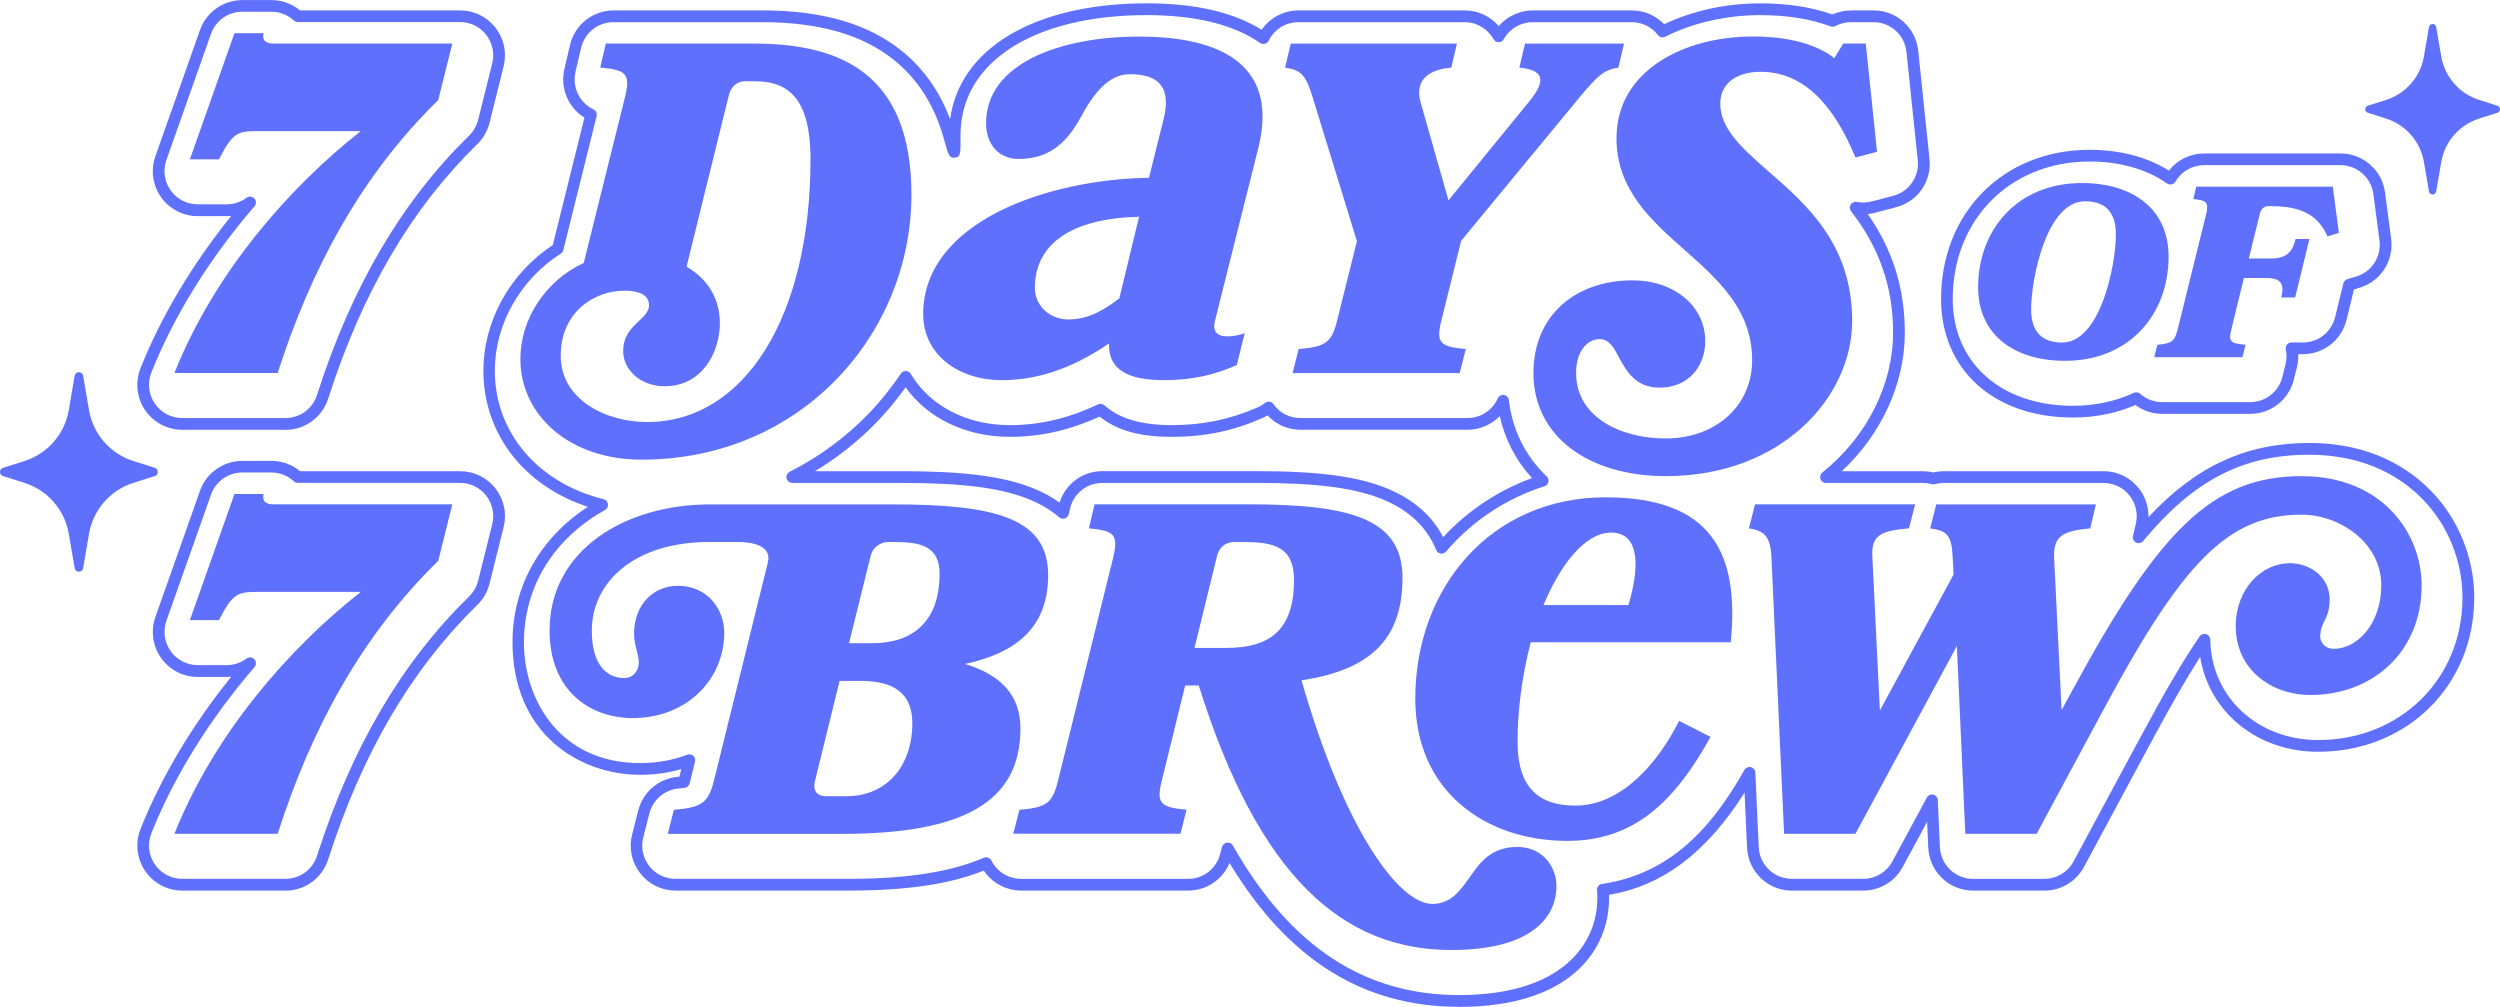
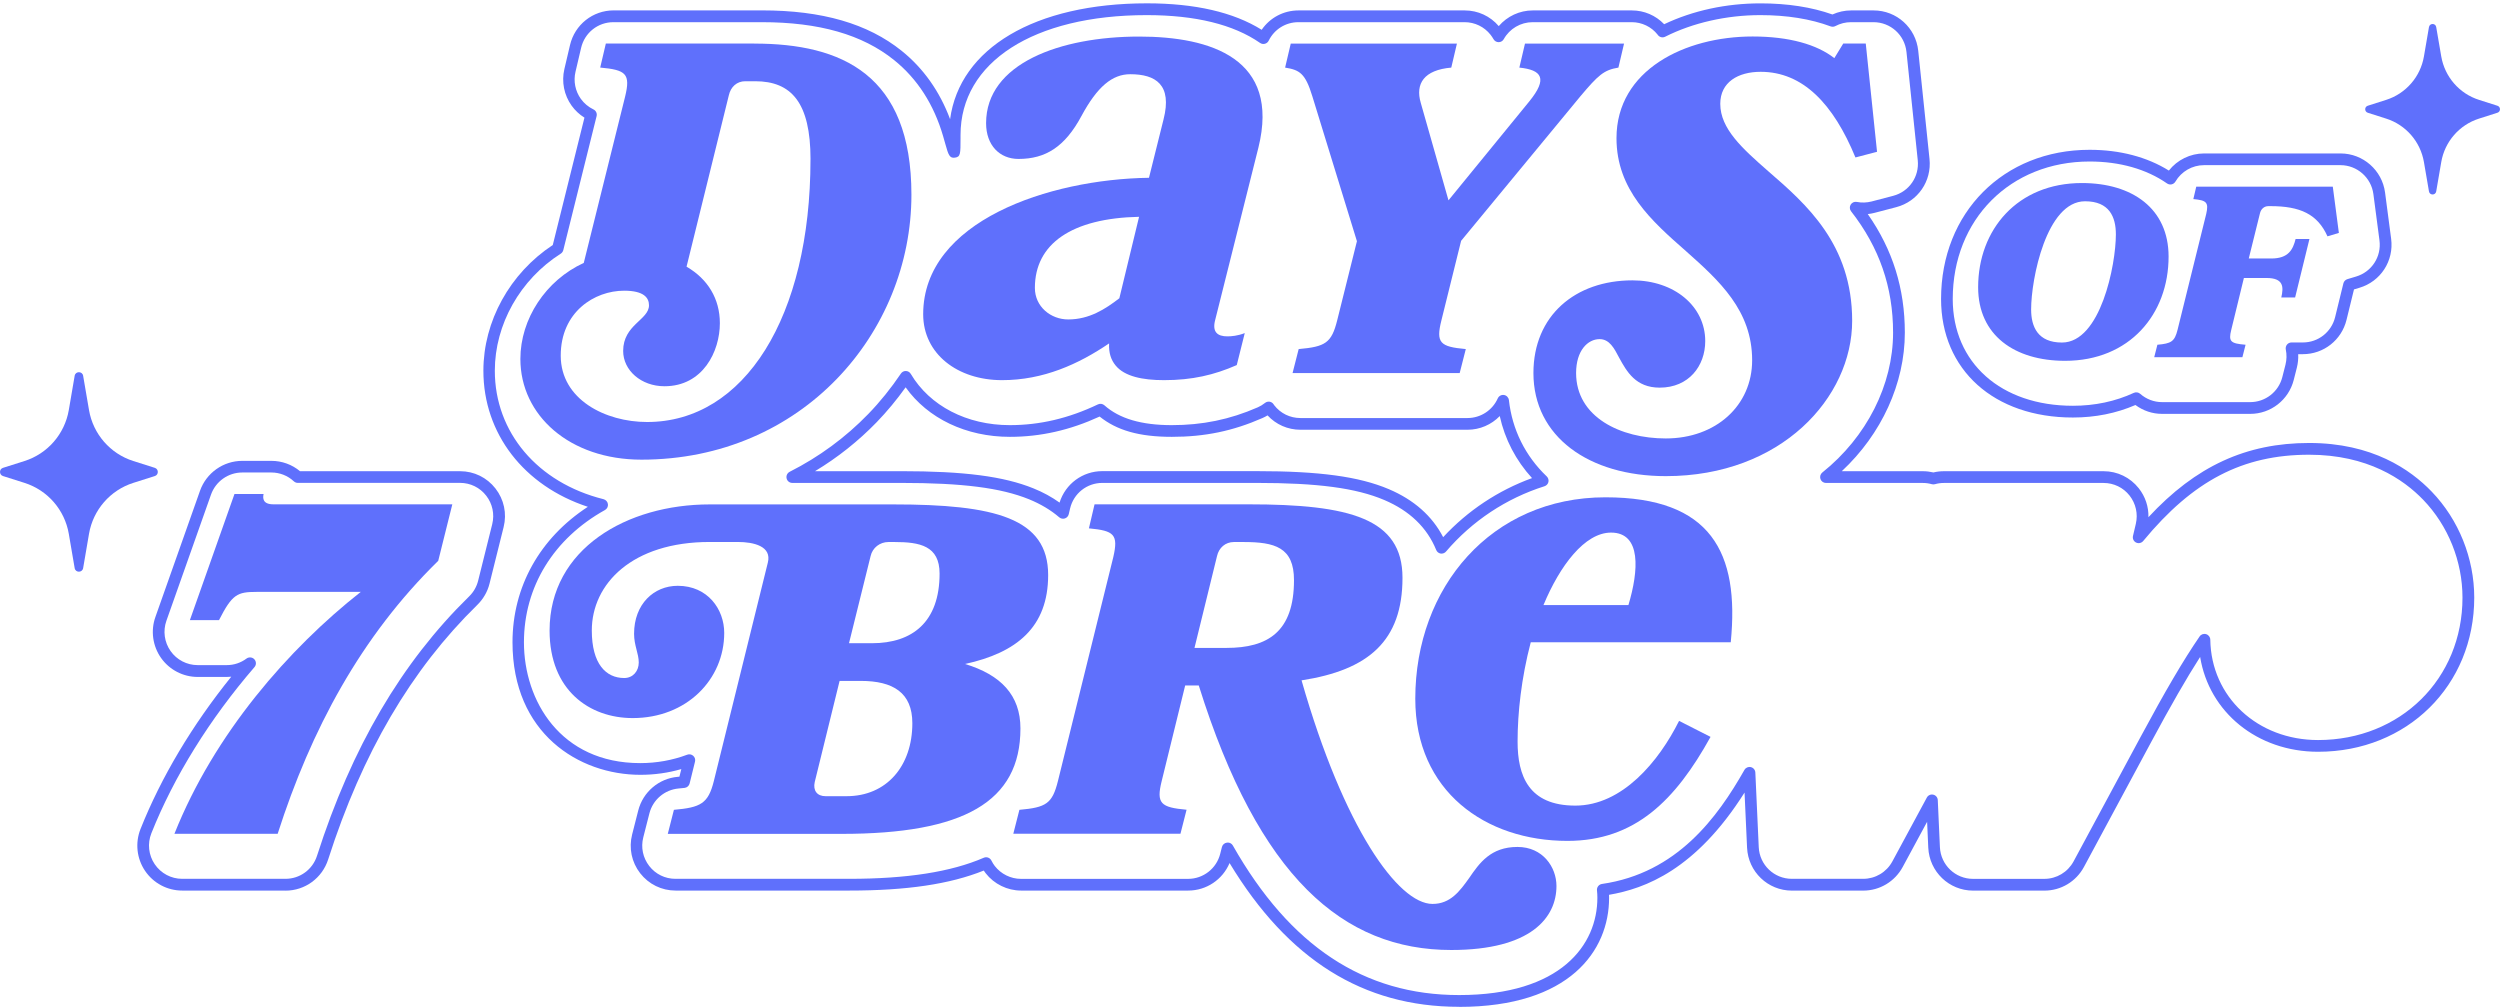
<svg xmlns="http://www.w3.org/2000/svg" width="514" height="207" viewBox="0 0 514 207" fill="none">
  <g clip-path="url(#clip0_29_67)">
-     <path d="M35.858 76.7C44.064 56.09 59.407 38.572 74.174 26.957H52.747C48.792 26.957 47.731 27.443 45.026 32.761H39.04L48.208 6.826H54.194C54.005 7.7 54.005 8.953 56.225 8.953H92.996L90.101 20.568C74.174 36.149 63.946 55.307 57.088 76.691H35.858V76.7Z" fill="#5F70FC" />
    <path d="M155.058 8.961C173.107 8.961 187.389 15.35 187.389 40.023C187.389 68.472 164.901 94.506 131.888 94.506C117.12 94.506 106.99 85.413 106.99 73.798C106.99 65.571 112.203 57.64 120.023 54.054L128.516 19.892C129.676 15.152 128.706 14.377 123.402 13.891L124.561 8.953H155.058V8.961ZM166.644 32.769C166.644 21.063 162.689 16.702 155.256 16.702H153.225C151.49 16.702 150.232 17.864 149.845 19.604L141.154 54.829C145.496 57.343 148.004 61.407 148.004 66.444C148.004 72.248 144.525 79.412 136.616 79.412C131.789 79.412 128.122 76.123 128.122 72.157C128.122 66.741 133.433 65.768 133.433 62.768C133.433 61.218 132.373 59.767 128.319 59.767C122.235 59.767 115.287 64.12 115.287 73.122C115.287 82.124 124.455 86.765 133.047 86.765C153.027 86.765 166.636 65.183 166.636 32.769H166.644Z" fill="#5F70FC" />
    <path d="M228.024 70.608C221.75 74.87 214.515 78.159 206.021 78.159C196.853 78.159 189.806 72.743 189.806 64.614C189.806 45.456 215.674 36.841 236.23 36.553L239.223 24.55C241.057 17.386 237.579 15.259 232.374 15.259C228.707 15.259 225.615 17.773 222.334 23.874C218.955 30.164 215 32.678 209.4 32.678C205.536 32.678 202.74 29.875 202.74 25.325C202.74 13.033 217.993 7.518 234.207 7.518C248.975 7.518 263.257 12.069 258.727 30.353L249.846 65.769C249.172 68.283 250.332 69.157 252.354 69.157C253.127 69.157 254.476 69.058 255.923 68.481L254.278 75.059C249.649 77.095 245.11 78.159 239.322 78.159C234.882 78.159 231.214 77.384 229.381 75.158C228.419 73.996 227.934 72.545 228.032 70.608H228.024ZM234.199 44.574C220.394 44.862 212.772 50.089 212.772 59.19C212.772 63.065 216.052 65.678 219.621 65.678C223.962 65.678 227.243 63.551 230.137 61.325L234.191 44.582L234.199 44.574Z" fill="#5F70FC" />
    <path d="M278.987 49.602L269.819 19.801C268.372 15.061 267.212 14.385 264.219 13.899L265.379 8.961H299.543L298.383 13.899C292.784 14.385 290.95 17.188 292.11 21.153L297.808 41.186L314.409 20.865C318.273 16.125 317.015 14.377 312.378 13.899L313.537 8.961H333.904L332.745 13.899C329.752 14.385 328.593 15.449 324.925 19.801L300.406 49.512L296.353 65.867C295.193 70.509 296.065 71.284 301.368 71.77L300.11 76.708H265.749L267.007 71.77C272.507 71.284 273.765 70.509 274.925 65.867L278.979 49.611L278.987 49.602Z" fill="#5F70FC" />
    <path d="M342.488 97.894C326.66 97.894 315.272 89.766 315.272 76.7C315.272 64.895 323.865 57.64 335.639 57.64C344.232 57.64 350.596 62.966 350.596 70.121C350.596 75.249 347.216 79.7 341.23 79.7C336.305 79.7 334.472 76.411 332.926 73.6C331.865 71.564 330.895 69.725 328.872 69.725C326.463 69.725 324.046 72.05 324.046 76.691C324.046 85.784 333.214 90.145 342.48 90.145C352.808 90.145 360.241 83.369 360.241 74.078C360.241 63.823 353.482 57.723 346.633 51.63C339.586 45.44 332.35 39.051 332.35 28.408C332.35 14.377 346.443 7.502 360.339 7.502C367.871 7.502 373.561 9.151 377.138 11.953L378.971 8.953H383.601L385.919 31.211L381.479 32.373C376.94 21.343 370.667 14.765 361.984 14.765C357.355 14.765 353.687 16.891 353.687 21.343C353.687 26.471 358.226 30.535 363.53 35.184C371.349 41.961 380.805 50.18 380.805 65.958C380.805 81.737 366.227 97.894 342.488 97.894Z" fill="#5F70FC" />
    <path d="M35.858 171.437C44.064 150.827 59.407 133.309 74.174 121.694H52.747C48.792 121.694 47.731 122.18 45.026 127.498H39.04L48.208 101.563H54.194C54.005 102.437 54.005 103.69 56.225 103.69H92.996L90.101 115.305C74.174 130.886 63.946 150.044 57.088 171.428H35.858V171.437Z" fill="#5F70FC" />
    <path d="M137.298 171.437L138.556 166.499C144.057 166.012 145.603 165.237 146.762 160.596L157.862 115.692C158.734 112.304 154.968 111.43 151.687 111.43H145.899C129.972 111.43 121.675 120.045 121.675 129.624C121.675 136.491 124.57 139.401 128.336 139.401C130.169 139.401 131.329 137.95 131.329 136.211C131.329 134.373 130.366 132.724 130.366 130.309C130.366 124.208 134.42 120.441 139.345 120.441C145.52 120.441 148.9 125.28 148.9 130.119C148.9 139.698 141.179 147.637 130.079 147.637C121.198 147.637 112.993 141.924 112.993 129.641C112.993 112.807 128.919 103.706 145.907 103.706H183.648C204.59 103.706 215.501 106.509 215.501 118.223C215.501 128.965 209.03 134.191 198.415 136.516C205.75 138.742 209.803 142.905 209.803 149.772C209.803 164.866 198.127 171.445 173.033 171.445H137.323L137.298 171.437ZM172.622 139.987L167.507 160.794C167.121 162.533 167.992 163.696 169.727 163.696H174.069C182.275 163.696 187.578 157.505 187.578 148.7C187.578 142.41 183.623 139.995 176.963 139.995H172.622V139.987ZM182.661 111.439C180.926 111.439 179.38 112.601 178.994 114.34L174.554 132.246H179.282C187.578 132.246 193.178 127.893 193.178 117.926C193.178 112.214 189.124 111.439 183.911 111.439H182.653H182.661Z" fill="#5F70FC" />
    <path d="M208.331 171.437L209.59 166.499C215.09 166.012 216.348 165.237 217.508 160.596L228.896 114.53C229.956 109.889 229.093 109.114 223.88 108.628L225.039 103.69H256.696C277.54 103.69 288.352 106.591 288.352 118.784C288.352 131.751 281.404 137.753 267.599 139.88C276.282 170.266 287.481 185.847 294.527 185.847C298.194 185.847 300.127 183.233 302.059 180.521C304.18 177.421 306.499 174.132 312 174.132C317.213 174.132 320.008 178.295 320.008 182.162C320.008 188.641 314.795 195.319 298.392 195.319C276.191 195.319 258.817 180.414 246.467 140.935H243.671L238.845 160.58C237.686 165.221 238.656 165.996 243.959 166.482L242.701 171.42H208.34L208.331 171.437ZM253.695 111.439C251.96 111.439 250.603 112.601 250.216 114.34L245.587 133.21H252.149C260.643 133.21 266.045 129.921 266.045 119.278C266.045 112.502 262.09 111.439 255.619 111.439H253.686H253.695Z" fill="#5F70FC" />
    <path d="M314.721 132.056C312.789 139.41 312.016 146.573 312.016 152.476C312.016 159.442 314.236 165.633 323.889 165.633C333.543 165.633 341.066 156.54 345.218 148.214L351.689 151.503C344.454 164.57 336.149 172.887 322.253 172.887C305.455 172.887 290.983 162.723 290.983 143.663C290.983 120.729 306.622 102.247 330.073 102.247C351.788 102.247 357.675 113.566 355.842 132.048H314.721V132.056ZM334.801 124.406C336.922 117.341 337.506 109.501 331.232 109.501C325.83 109.501 320.716 116.278 317.336 124.406H334.809H334.801Z" fill="#5F70FC" />
-     <path d="M497.884 120.441C497.884 133.697 488.132 142.889 475.009 142.889C467.001 142.889 459.666 137.662 459.666 128.759C459.666 121.018 465.068 115.791 470.766 115.791C474.82 115.791 478.973 118.504 478.973 123.244C478.973 127.407 477.04 127.794 477.04 130.886C477.04 131.949 477.912 133.4 479.836 133.4C484.564 133.4 489.588 128.371 489.588 120.334C489.588 111.62 481.094 105.817 473.176 105.817C458.022 105.817 448.656 115.783 432.54 145.782L418.735 171.428H404.066L402.331 132.815L381.479 171.428H366.81L364.204 114.53C364.015 109.889 362.37 109.114 359.575 108.628L360.833 103.69H393.747L392.489 108.628C386.89 109.114 384.67 109.889 384.957 114.53L386.503 146.079L401.657 118.116L401.468 114.538C401.271 109.897 400.21 109.122 396.839 108.636L398.097 103.698H430.912L429.753 108.636C424.639 109.122 422.131 109.897 422.32 114.538L423.866 145.988L426.086 141.924C443.846 109.122 454.848 97.894 473.184 97.894C489.686 97.894 497.892 109.51 497.892 120.441H497.884Z" fill="#5F70FC" />
    <path d="M445.861 52.752C445.861 64.614 437.819 74.185 424.581 74.185C414.196 74.185 406.706 68.926 406.706 59.066C406.706 47.195 414.796 37.633 428.035 37.633C438.42 37.633 445.861 42.892 445.861 52.752ZM435.024 48.193C435.024 44.59 433.675 41.383 428.684 41.383C420.741 41.383 417.6 57.36 417.6 63.617C417.6 67.219 418.998 70.426 423.94 70.426C431.883 70.426 435.024 54.45 435.024 48.193Z" fill="#5F70FC" />
-     <path d="M58.7 88.365H37.461C34.403 88.365 31.541 86.848 29.823 84.309C28.104 81.769 27.759 78.546 28.894 75.694C33.12 65.084 39.525 54.334 47.55 44.392C47.246 44.425 46.934 44.442 46.629 44.442H40.643C37.651 44.442 34.838 42.983 33.112 40.534C31.385 38.086 30.949 34.937 31.952 32.109L41.12 6.175C42.419 2.49 45.914 0.016 49.811 0.016H55.797C57.96 0.016 60.032 0.767 61.685 2.143H94.599C97.46 2.143 100.108 3.438 101.868 5.696C103.627 7.955 104.244 10.849 103.545 13.627L100.651 25.242C100.24 26.907 99.368 28.416 98.143 29.62C84.518 42.95 74.487 60.064 67.473 81.959C66.24 85.801 62.712 88.381 58.692 88.381L58.7 88.365ZM51.415 40.427C51.736 40.427 52.064 40.559 52.295 40.815C52.714 41.268 52.722 41.961 52.319 42.422C43.086 53.131 35.751 64.944 31.122 76.584C30.283 78.695 30.538 81.069 31.812 82.948C33.079 84.828 35.192 85.949 37.453 85.949H58.692C61.668 85.949 64.275 84.045 65.179 81.201C72.316 58.926 82.545 41.482 96.457 27.872C97.362 26.99 98.003 25.869 98.307 24.64L101.202 13.025C101.711 10.972 101.259 8.829 99.96 7.164C98.661 5.49 96.704 4.534 94.591 4.534H61.224C60.92 4.534 60.632 4.419 60.41 4.213C59.144 3.042 57.508 2.407 55.789 2.407H49.803C46.925 2.407 44.343 4.237 43.382 6.958L34.214 32.892C33.474 34.986 33.794 37.311 35.069 39.117C36.343 40.93 38.423 42.01 40.635 42.01H46.621C48.093 42.01 49.507 41.54 50.691 40.658C50.905 40.501 51.16 40.419 51.407 40.419L51.415 40.427Z" fill="#5F70FC" />
    <path d="M58.7 183.101H37.461C34.394 183.101 31.541 181.585 29.823 179.046C28.104 176.506 27.759 173.283 28.894 170.431C33.12 159.821 39.525 149.071 47.55 139.129C47.246 139.162 46.934 139.179 46.629 139.179H40.643C37.651 139.179 34.838 137.72 33.112 135.271C31.385 132.823 30.949 129.674 31.952 126.846L41.12 100.911C42.419 97.227 45.914 94.753 49.811 94.753H55.797C57.96 94.753 60.032 95.504 61.685 96.88H94.599C97.46 96.88 100.108 98.175 101.868 100.433C103.627 102.692 104.244 105.586 103.545 108.364L100.651 119.979C100.24 121.644 99.368 123.153 98.143 124.357C84.518 137.687 74.487 154.801 67.473 176.696C66.24 180.538 62.712 183.118 58.692 183.118L58.7 183.101ZM51.415 135.164C51.736 135.164 52.064 135.296 52.295 135.552C52.714 136.005 52.722 136.698 52.319 137.159C43.086 147.868 35.759 159.681 31.122 171.321C30.283 173.432 30.538 175.806 31.812 177.685C33.087 179.565 35.192 180.686 37.453 180.686H58.692C61.668 180.686 64.275 178.782 65.179 175.946C72.316 153.671 82.545 136.228 96.457 122.617C97.362 121.735 98.003 120.614 98.307 119.386L101.202 107.77C101.711 105.718 101.259 103.574 99.96 101.909C98.661 100.235 96.704 99.279 94.591 99.279H61.224C60.92 99.279 60.632 99.164 60.41 98.958C59.152 97.787 57.508 97.144 55.789 97.144H49.803C46.925 97.144 44.343 98.974 43.382 101.695L34.214 127.629C33.474 129.723 33.794 132.048 35.069 133.853C36.343 135.667 38.423 136.747 40.635 136.747H46.621C48.093 136.747 49.507 136.277 50.691 135.395C50.905 135.238 51.16 135.156 51.407 135.156L51.415 135.164Z" fill="#5F70FC" />
    <path d="M299.987 207C280.278 207 264.82 197.322 252.798 177.446C251.376 180.834 248.054 183.101 244.296 183.101H209.935C207.106 183.101 204.385 181.766 202.65 179.532C202.518 179.359 202.387 179.177 202.263 178.988C195.274 181.791 186.443 183.101 174.611 183.101H138.901C136.032 183.101 133.376 181.799 131.616 179.532C129.857 177.265 129.256 174.363 129.964 171.577L131.222 166.639C132.192 162.838 135.456 160.052 139.354 159.714C139.469 159.706 139.584 159.697 139.691 159.681L140.077 158.123C137.38 158.906 134.56 159.302 131.674 159.302C119.003 159.302 105.37 150.778 105.37 132.056C105.37 120.655 110.978 110.639 120.861 104.201C107.722 99.889 99.384 89.156 99.384 76.222C99.384 66.04 104.836 56.181 113.65 50.377L120.162 24.187C119.135 23.552 118.238 22.711 117.531 21.73C115.969 19.554 115.426 16.817 116.035 14.204L117.194 9.266C118.181 5.07 121.873 2.135 126.173 2.135H156.67C169.028 2.135 178.41 4.856 185.374 10.445C189.847 14.039 193.194 18.763 195.34 24.509C197.305 9.925 212.755 0.684 235.811 0.684C245.686 0.684 253.621 2.514 259.401 6.125C261.103 3.635 263.907 2.143 266.982 2.143H301.146C303.86 2.143 306.392 3.314 308.143 5.367C309.878 3.347 312.427 2.143 315.141 2.143H335.508C338.04 2.143 340.416 3.166 342.151 4.979C348.055 2.176 354.88 0.692 361.951 0.692C367.493 0.692 372.467 1.459 376.751 2.976C377.952 2.432 379.267 2.143 380.583 2.143H385.212C389.948 2.143 393.895 5.705 394.388 10.428L396.707 32.686C397.184 37.262 394.306 41.433 389.858 42.595L385.418 43.758C384.957 43.881 384.489 43.964 384.012 44.013C389.143 51.334 391.634 59.33 391.634 68.39C391.634 78.826 386.84 89.263 378.667 96.88H395.342C396.074 96.88 396.806 96.971 397.513 97.136C398.22 96.963 398.952 96.88 399.684 96.88H432.499C435.336 96.88 437.967 98.158 439.727 100.384C441.084 102.099 441.774 104.201 441.717 106.336C451.477 95.817 461.821 91.077 474.771 91.077C487.721 91.077 495.557 96.509 499.948 101.068C505.515 106.839 508.705 114.786 508.705 122.864C508.705 140.935 494.908 154.562 476.604 154.562C464.057 154.562 454.19 146.4 452.348 135.065C449.544 139.443 446.338 145.015 442.259 152.608L428.454 178.254C426.842 181.247 423.734 183.11 420.338 183.11H405.67C400.728 183.11 396.683 179.227 396.452 174.281L396.214 168.963L391.19 178.262C389.578 181.247 386.47 183.11 383.083 183.11H368.414C363.472 183.11 359.427 179.235 359.197 174.289L358.678 162.954C348.639 178.831 338.246 182.697 330.813 183.975C330.821 184.19 330.829 184.404 330.829 184.61C330.829 195.442 322.73 207.016 299.987 207.016V207ZM252.428 173.225C252.856 173.225 253.259 173.456 253.473 173.835C265.222 194.527 280.442 204.585 299.987 204.585C320.954 204.585 328.42 194.255 328.42 184.585C328.42 184.099 328.395 183.588 328.338 183.06C328.272 182.417 328.724 181.832 329.366 181.741C344.799 179.507 353.128 168.04 358.654 158.296C358.917 157.826 359.46 157.595 359.978 157.719C360.496 157.843 360.874 158.296 360.899 158.84L361.597 174.165C361.762 177.825 364.755 180.686 368.406 180.686H383.074C385.582 180.686 387.876 179.318 389.069 177.108L396.156 163.984C396.411 163.506 396.954 163.259 397.48 163.382C398.006 163.506 398.385 163.959 398.409 164.504L398.845 174.165C399.009 177.825 402.002 180.694 405.653 180.694H420.322C422.83 180.694 425.132 179.318 426.324 177.108L440.13 151.462C445.195 142.039 448.928 135.683 452.241 130.853C452.537 130.416 453.08 130.226 453.582 130.383C454.083 130.531 454.429 130.993 454.437 131.52C454.609 143.284 464.139 152.154 476.596 152.154C493.526 152.154 506.287 139.566 506.287 122.873C506.287 115.412 503.344 108.075 498.205 102.75C494.135 98.529 486.767 93.492 474.763 93.492C461.113 93.492 450.909 98.801 440.64 111.233C440.286 111.661 439.678 111.793 439.176 111.546C438.674 111.299 438.411 110.738 438.543 110.186L439.127 107.696C439.604 105.652 439.127 103.533 437.836 101.884C436.537 100.235 434.588 99.296 432.491 99.296H399.675C399.051 99.296 398.426 99.378 397.825 99.551C397.612 99.609 397.39 99.609 397.176 99.551C396.576 99.378 395.959 99.296 395.334 99.296H375.419C374.91 99.296 374.449 98.974 374.285 98.488C374.12 98.001 374.268 97.466 374.671 97.144C383.782 89.865 389.217 79.115 389.217 68.39C389.217 59.033 386.388 50.88 380.583 43.444C380.271 43.049 380.238 42.496 380.501 42.068C380.764 41.639 381.265 41.416 381.759 41.515C382.762 41.713 383.798 41.68 384.793 41.425L389.233 40.262C392.514 39.405 394.643 36.322 394.29 32.942L391.971 10.684C391.609 7.189 388.69 4.559 385.188 4.559H380.558C379.448 4.559 378.347 4.831 377.36 5.358C377.056 5.523 376.702 5.54 376.373 5.424C372.254 3.891 367.394 3.108 361.926 3.108C354.987 3.108 348.039 4.682 342.357 7.551C341.847 7.807 341.231 7.675 340.877 7.221C340.852 7.197 340.811 7.123 340.786 7.098C339.52 5.507 337.572 4.559 335.483 4.559H315.116C312.649 4.559 310.372 5.894 309.171 8.054C308.958 8.433 308.555 8.672 308.119 8.672C307.683 8.672 307.28 8.433 307.066 8.054C306.885 7.741 306.688 7.436 306.458 7.147C305.159 5.499 303.21 4.559 301.113 4.559H266.949C264.343 4.559 261.999 6.018 260.84 8.367C260.684 8.681 260.404 8.911 260.059 9.002C259.722 9.093 259.36 9.027 259.072 8.829C253.621 5.037 245.776 3.108 235.77 3.108C212.517 3.108 197.486 12.778 197.486 27.748V28.391C197.486 31.664 197.486 32.249 196.335 32.414C195.2 32.579 194.978 31.779 194.378 29.661C194.246 29.199 194.098 28.663 193.918 28.045C192.018 21.483 188.614 16.199 183.812 12.341C177.3 7.106 168.403 4.559 156.612 4.559H126.115C122.933 4.559 120.212 6.727 119.48 9.826L118.321 14.764C117.868 16.694 118.271 18.721 119.422 20.329C120.088 21.252 120.985 22.003 122.013 22.497C122.531 22.744 122.802 23.322 122.662 23.874L115.813 51.424C115.739 51.721 115.55 51.985 115.295 52.15C106.933 57.475 101.736 66.7 101.736 76.222C101.736 88.876 110.509 99.246 124.085 102.634C124.561 102.758 124.923 103.154 124.989 103.648C125.055 104.143 124.816 104.621 124.381 104.86C113.798 110.754 107.722 120.672 107.722 132.056C107.722 144.018 115.204 156.895 131.625 156.895C134.996 156.895 138.252 156.309 141.302 155.163C141.722 155.007 142.19 155.097 142.527 155.394C142.865 155.691 143.004 156.153 142.897 156.581L141.787 161.082C141.664 161.569 141.261 161.932 140.76 161.989C140.431 162.03 140.028 162.072 139.526 162.113C136.648 162.368 134.231 164.421 133.516 167.232L132.258 172.17C131.731 174.231 132.184 176.375 133.483 178.048C134.782 179.73 136.747 180.686 138.868 180.686H174.578C186.476 180.686 195.537 179.268 202.272 176.35C202.855 176.094 203.538 176.35 203.826 176.919C204.048 177.356 204.27 177.718 204.525 178.048C205.807 179.705 207.822 180.694 209.91 180.694H244.272C247.388 180.694 250.11 178.576 250.874 175.55L251.228 174.149C251.351 173.671 251.746 173.316 252.231 173.25C252.289 173.25 252.338 173.242 252.395 173.242L252.428 173.225ZM296.394 113.829C296.328 113.829 296.262 113.829 296.205 113.813C295.793 113.747 295.44 113.467 295.284 113.079C293.409 108.471 289.816 105.009 284.603 102.799C278.789 100.334 270.921 99.287 258.299 99.287H226.643C223.461 99.287 220.731 101.456 220.007 104.555L219.736 105.718C219.637 106.13 219.341 106.459 218.938 106.591C218.536 106.723 218.1 106.633 217.779 106.361C216.044 104.868 213.956 103.624 211.571 102.651C205.75 100.293 197.873 99.287 185.235 99.287H162.894C162.335 99.287 161.85 98.908 161.727 98.364C161.595 97.82 161.858 97.26 162.352 97.004C168.403 93.945 173.847 89.939 178.517 85.117C180.934 82.627 183.187 79.824 185.226 76.807C185.457 76.469 185.827 76.263 186.254 76.279C186.665 76.287 187.044 76.51 187.249 76.865C191.171 83.468 198.785 87.408 207.616 87.408C213.783 87.408 219.72 86.015 225.747 83.138C226.182 82.932 226.7 83.006 227.062 83.328C230.146 86.073 234.676 87.408 240.917 87.408C247.158 87.408 252.823 86.279 258.612 83.74C259.121 83.517 259.623 83.212 260.1 82.833C260.355 82.627 260.692 82.544 261.013 82.586C261.341 82.635 261.629 82.808 261.818 83.08L261.975 83.311C263.274 84.993 265.239 85.949 267.36 85.949H301.722C304.402 85.949 306.844 84.366 307.938 81.91C308.16 81.415 308.686 81.126 309.221 81.209C309.755 81.291 310.166 81.728 310.232 82.264C310.906 88.315 313.595 93.739 318.01 97.952C318.315 98.249 318.446 98.686 318.356 99.098C318.257 99.51 317.953 99.848 317.542 99.972C309.681 102.461 302.684 107.102 297.298 113.401C297.068 113.673 296.731 113.821 296.385 113.821L296.394 113.829ZM226.635 96.864H258.291C271.258 96.864 279.398 97.968 285.532 100.565C290.696 102.758 294.453 106.072 296.714 110.441C301.763 104.984 308.02 100.829 314.985 98.298C311.663 94.663 309.402 90.326 308.349 85.545C306.639 87.309 304.262 88.356 301.73 88.356H267.368C264.77 88.356 262.353 87.293 260.61 85.405C260.273 85.611 259.927 85.784 259.582 85.941C253.481 88.62 247.725 89.815 240.925 89.815C234.125 89.815 229.586 88.447 226.084 85.644C219.966 88.455 213.915 89.815 207.624 89.815C198.637 89.815 190.76 86.04 186.197 79.634C184.355 82.206 182.365 84.614 180.252 86.798C176.478 90.689 172.227 94.069 167.573 96.872H185.243C198.21 96.872 206.35 97.927 212.476 100.409C214.457 101.208 216.25 102.189 217.845 103.335C219.045 99.493 222.573 96.864 226.643 96.864H226.635Z" fill="#5F70FC" />
    <path d="M462.339 53.147H466.984C470.528 53.147 471.433 51.292 471.975 49.141H474.82L471.877 61.16H469.032C469.533 59.009 469.533 57.154 465.989 57.154H461.344L458.745 67.821C458.145 70.228 458.597 70.624 461.689 70.879L461.039 73.435H442.909L443.559 70.879C446.403 70.632 447.102 70.228 447.703 67.821L453.598 43.989C454.149 41.581 453.647 41.186 450.95 40.93L451.551 38.374H479.622L480.872 47.888L478.528 48.589C476.481 44.03 472.937 42.381 466.795 42.381H466.392C465.496 42.381 464.846 42.983 464.641 43.881L462.347 53.147H462.339Z" fill="#5F70FC" />
    <path d="M426.185 85.842C409.978 85.842 399.083 76.048 399.083 61.474C399.083 43.7 411.927 30.799 429.63 30.799C435.829 30.799 441.437 32.274 445.918 35.069C447.653 32.868 450.326 31.549 453.154 31.549H481.225C485.838 31.549 489.769 35.003 490.369 39.586L491.619 49.1C492.211 53.634 489.473 57.863 485.106 59.165L483.98 59.503L482.442 65.777C481.423 69.923 477.739 72.817 473.488 72.817H472.51C472.559 73.74 472.46 74.672 472.238 75.57L471.589 78.126C470.544 82.223 466.869 85.092 462.651 85.092H444.521C442.547 85.092 440.631 84.449 439.044 83.27C435.098 84.976 430.781 85.842 426.193 85.842H426.185ZM429.63 33.206C413.325 33.206 401.484 45.093 401.484 61.474C401.484 74.606 411.409 83.427 426.185 83.427C430.69 83.427 434.909 82.536 438.716 80.772C439.143 80.574 439.653 80.648 440.015 80.962C441.264 82.066 442.868 82.676 444.512 82.676H462.643C465.759 82.676 468.481 80.558 469.245 77.532L469.895 74.977C470.15 73.963 470.174 72.891 469.961 71.869C469.887 71.514 469.977 71.143 470.199 70.855C470.429 70.575 470.775 70.41 471.137 70.41H473.48C476.629 70.41 479.351 68.266 480.099 65.208L481.801 58.258C481.9 57.846 482.22 57.517 482.623 57.393L484.408 56.857C487.639 55.892 489.662 52.76 489.218 49.413L487.968 39.9C487.524 36.511 484.613 33.956 481.209 33.956H453.138C450.737 33.956 448.484 35.25 447.267 37.336C447.094 37.624 446.815 37.831 446.486 37.905C446.157 37.979 445.82 37.905 445.54 37.715C441.306 34.764 435.805 33.206 429.613 33.206H429.63Z" fill="#5F70FC" />
    <path d="M17.094 77.26L18.303 84.325C19.15 89.246 22.661 93.278 27.405 94.786L31.829 96.188C32.651 96.452 32.651 97.622 31.829 97.878L27.405 99.279C22.661 100.788 19.15 104.827 18.303 109.74L17.094 116.805C16.922 117.786 15.516 117.786 15.351 116.805L14.143 109.74C13.296 104.819 9.785 100.788 5.04 99.279L0.617 97.878C-0.206 97.614 -0.206 96.443 0.617 96.188L5.04 94.786C9.785 93.278 13.296 89.238 14.143 84.325L15.351 77.26C15.524 76.279 16.93 76.279 17.094 77.26Z" fill="#5F70FC" />
    <path d="M500.885 5.564L501.921 11.599C502.645 15.803 505.638 19.249 509.691 20.535L513.466 21.739C514.173 21.961 514.173 22.959 513.466 23.181L509.691 24.385C505.638 25.671 502.637 29.125 501.921 33.321L500.885 39.355C500.737 40.196 499.537 40.196 499.397 39.355L498.361 33.321C497.637 29.117 494.644 25.671 490.591 24.385L486.817 23.181C486.11 22.959 486.11 21.961 486.817 21.739L490.591 20.535C494.644 19.249 497.646 15.795 498.361 11.599L499.397 5.564C499.545 4.724 500.745 4.724 500.885 5.564Z" fill="#5F70FC" />
  </g>
  <defs>
    <clipPath id="clip0_29_67">
      <rect width="514" height="207" fill="white" />
    </clipPath>
  </defs>
</svg>